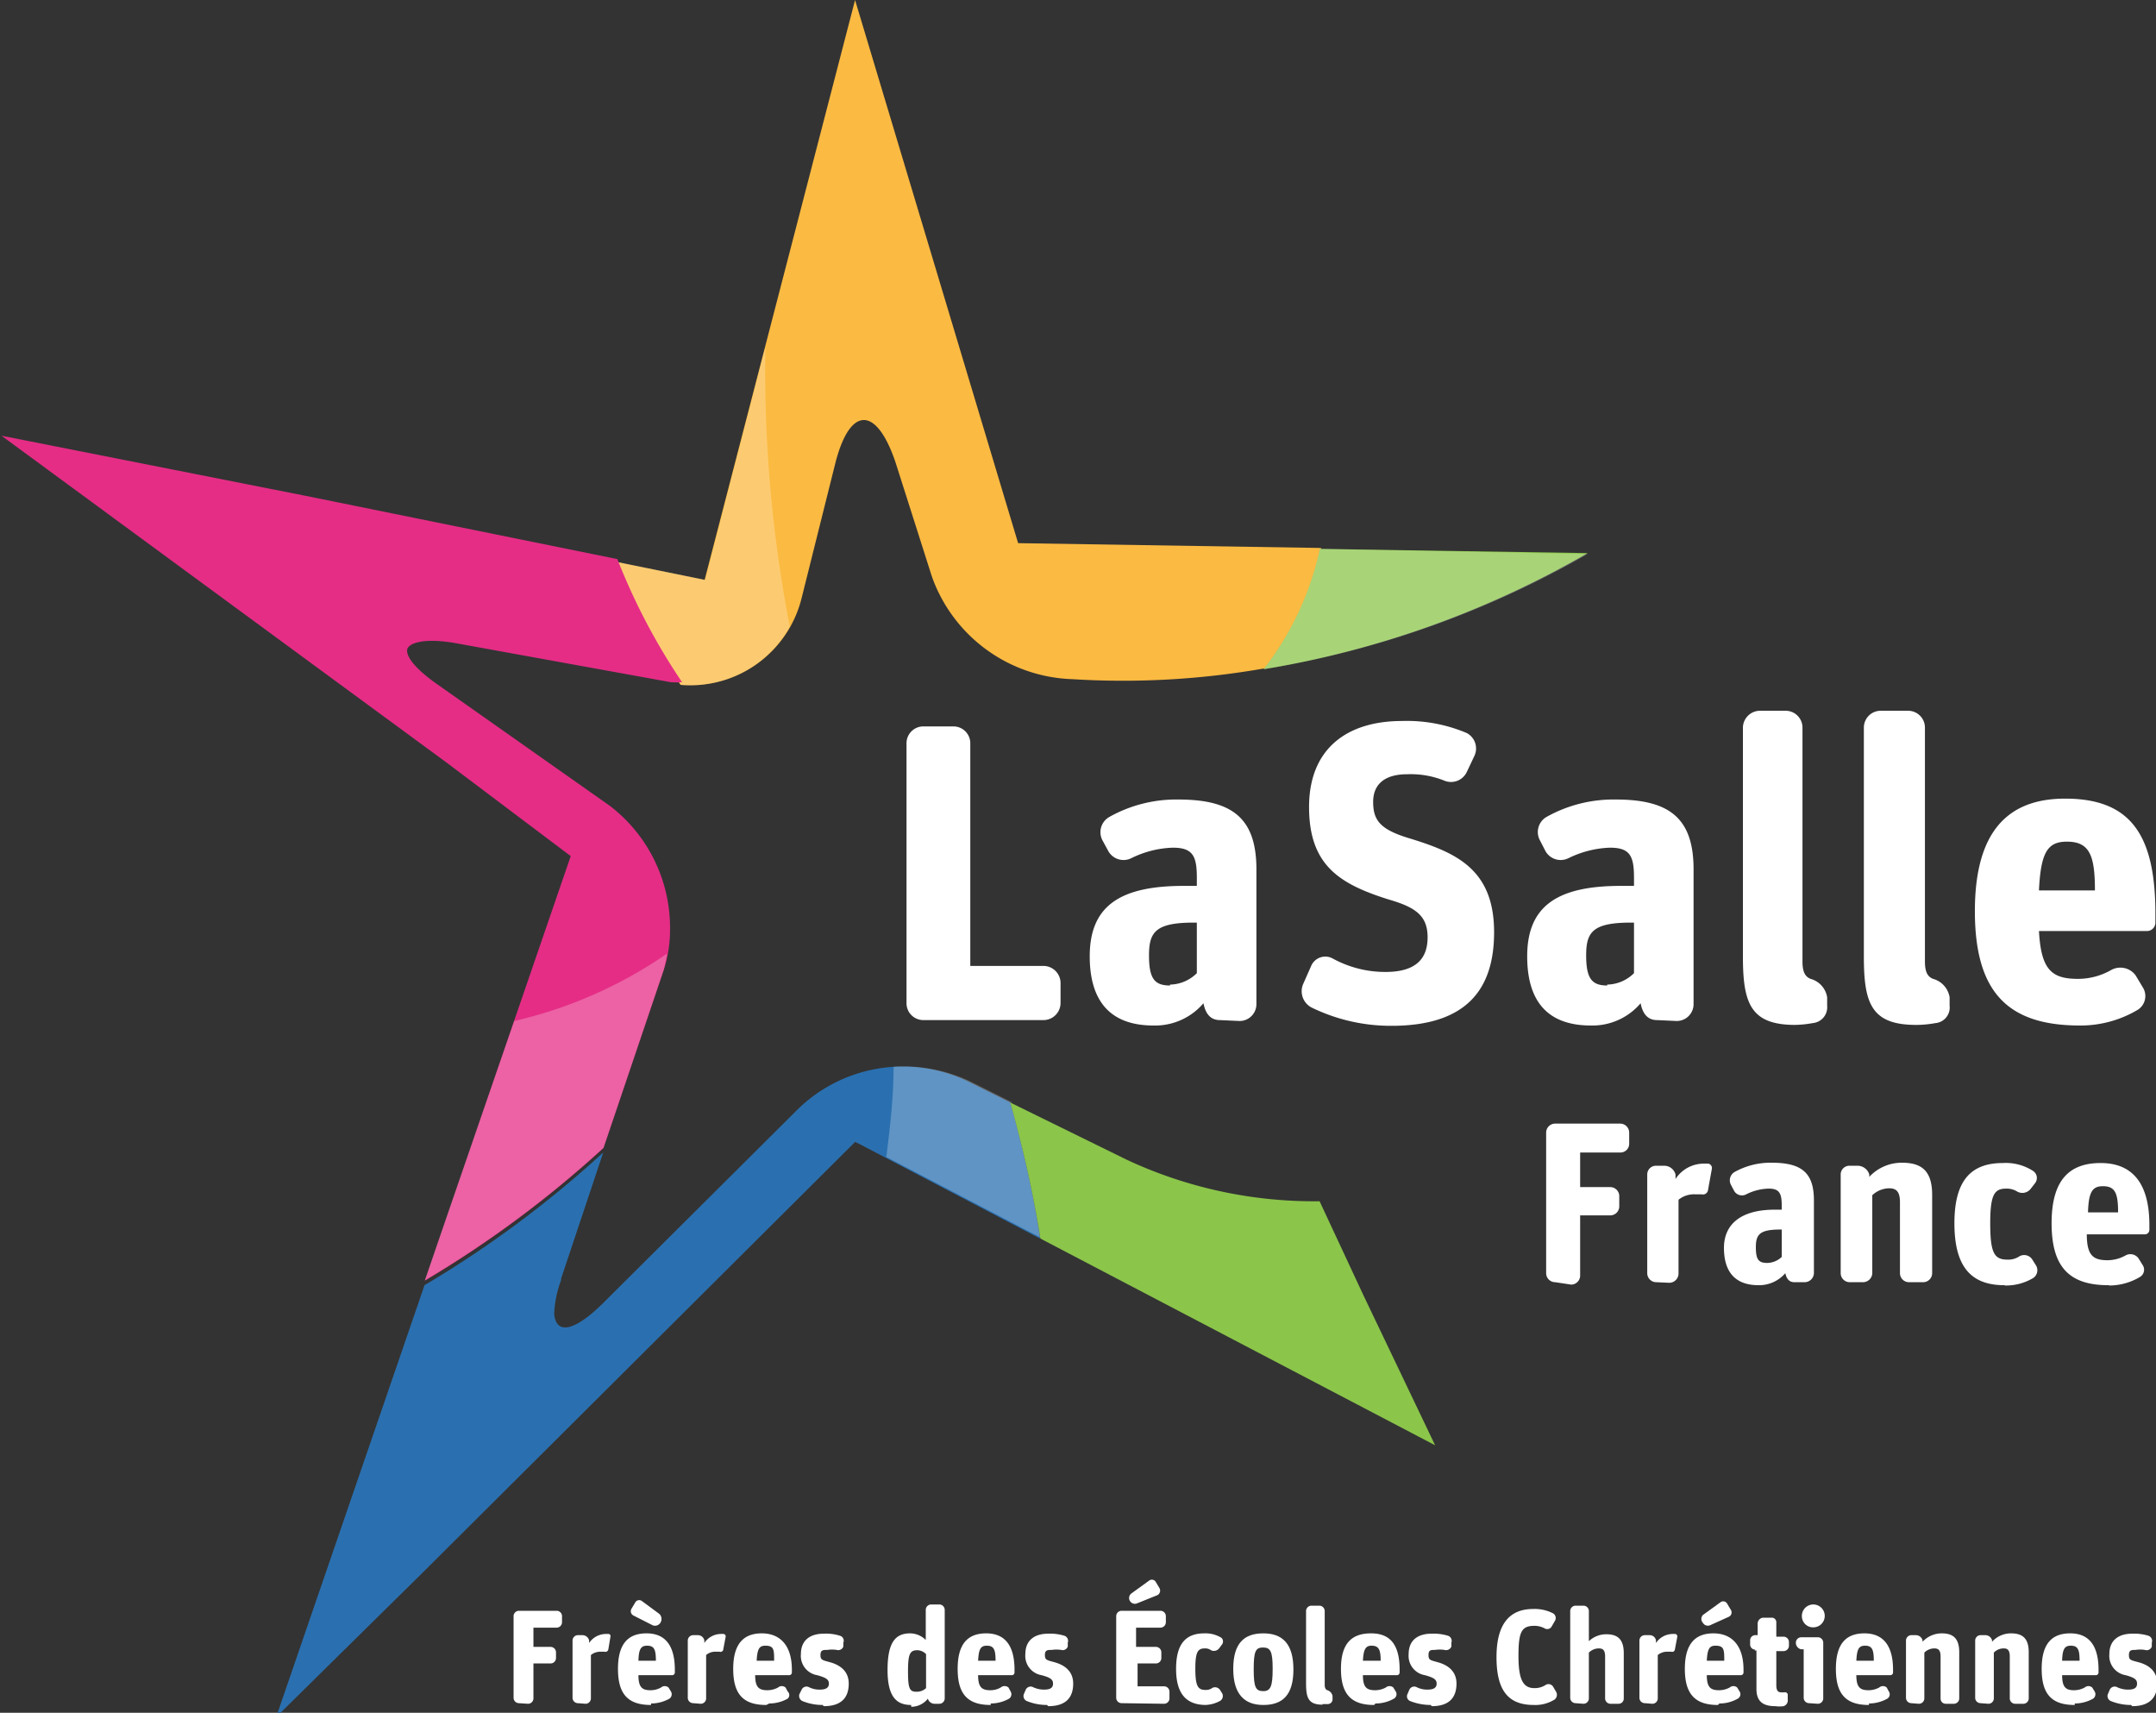
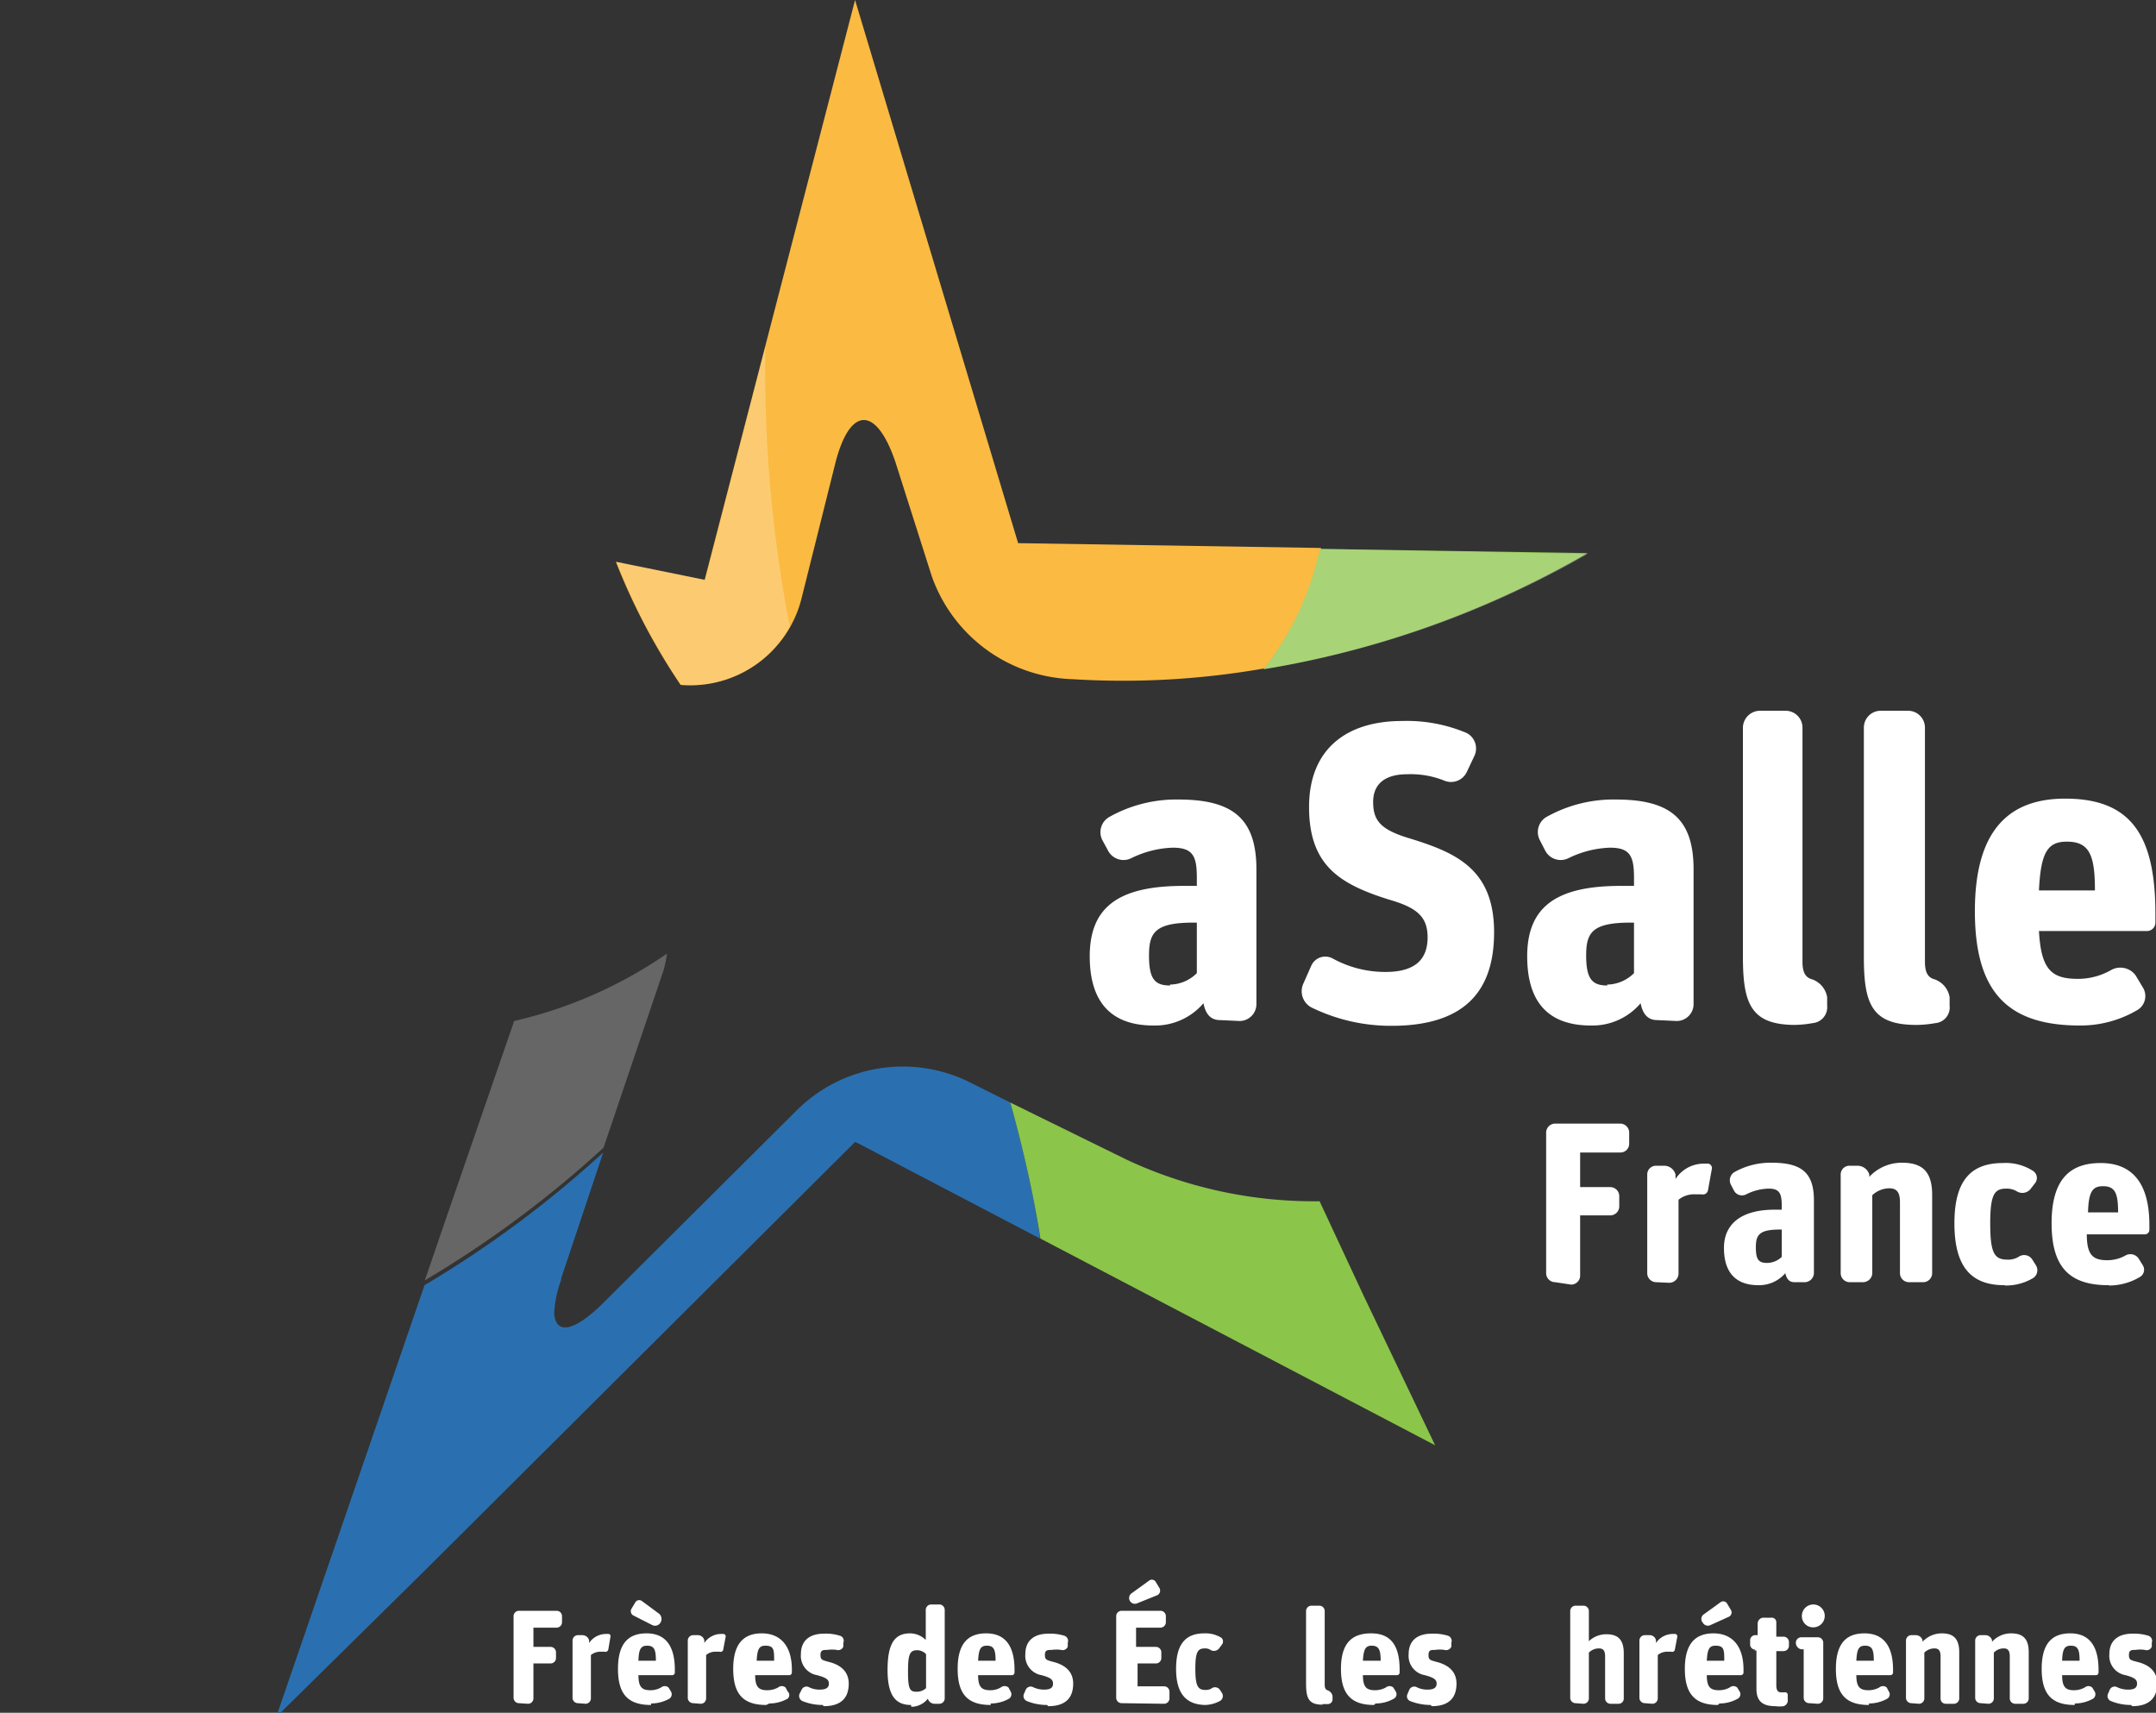
<svg xmlns="http://www.w3.org/2000/svg" id="ef6fd63c-14f5-4221-868d-dec547573be4" data-name="Calque 1" viewBox="0 0 71.66 56.92">
  <rect x="0" y="0" width="71.66" height="56.92" fill="#333333" stroke="none" />
  <defs>
    <style>.bd183af7-252c-490d-a10a-1895bd6c3347{isolation:isolate;}.a0669ff4-2bf9-47d6-be3b-2736d8655e91,.b1478b11-707b-4c8c-9eea-22c904806bf5{fill:#fff;}.eba8971c-2d1a-4c7d-acb3-f92a597b8270{fill:#fbba42;}.b1478b11-707b-4c8c-9eea-22c904806bf5{opacity:0.25;}.e223c94f-fa3a-4778-9f6c-74a5e76c9099{fill:#e52d86;}.bcc88ac6-8436-4222-aafa-e3c852a7cd9f{fill:#2a70b0;}.a3c67e1e-8e21-4efa-8e17-9fd425024fc3{fill:#8bc54a;}</style>
  </defs>
  <g class="bd183af7-252c-490d-a10a-1895bd6c3347">
-     <path class="a0669ff4-2bf9-47d6-be3b-2736d8655e91" d="M459.27,666.45a.56.56,0,0,1-.56-.56v-8.64a.56.56,0,0,1,.56-.56h1a.56.56,0,0,1,.56.56v7.4h2.44a.57.57,0,0,1,.56.57v.67a.57.57,0,0,1-.56.56Z" transform="translate(-428.58 -632.55)" />
    <path class="a0669ff4-2bf9-47d6-be3b-2736d8655e91" d="M469.13,666.45c-.31,0-.48-.2-.55-.56a2.11,2.11,0,0,1-1.66.74c-1.5,0-2.12-.88-2.12-2.3,0-1.67,1-2.34,3.12-2.34h.44v-.27c0-.72-.13-1-.8-1a3.35,3.35,0,0,0-1.38.35.58.58,0,0,1-.77-.25l-.19-.35a.58.58,0,0,1,.23-.77,4.54,4.54,0,0,1,2.3-.58c1.8,0,2.59.63,2.59,2.32v4.48a.56.56,0,0,1-.56.56Zm-1.66-1.18a1.29,1.29,0,0,0,.89-.38v-1.68h-.1c-1.28,0-1.49.32-1.49,1.09s.18,1,.7,1" transform="translate(-428.58 -632.55)" />
    <path class="a0669ff4-2bf9-47d6-be3b-2736d8655e91" d="M474.83,666.64a6,6,0,0,1-2.66-.61.61.61,0,0,1-.28-.77l.27-.61a.51.51,0,0,1,.71-.25,3.63,3.63,0,0,0,1.76.45c1,0,1.4-.43,1.4-1.15s-.4-1-1.3-1.26c-1.62-.51-2.64-1.13-2.64-3.07s1.26-2.86,3.09-2.86a5.09,5.09,0,0,1,2.15.4.58.58,0,0,1,.26.75l-.26.55a.58.58,0,0,1-.75.28,3,3,0,0,0-1.23-.21c-.73,0-1.13.32-1.13.92s.23.9,1.11,1.18c1.58.48,2.91,1,2.91,3.15,0,1.85-.87,3.11-3.41,3.11" transform="translate(-428.58 -632.55)" />
    <path class="a0669ff4-2bf9-47d6-be3b-2736d8655e91" d="M483.66,666.45c-.31,0-.48-.2-.55-.56a2.1,2.1,0,0,1-1.65.74c-1.51,0-2.12-.88-2.12-2.3,0-1.67,1-2.34,3.11-2.34h.44v-.27c0-.72-.13-1-.8-1a3.39,3.39,0,0,0-1.38.35.58.58,0,0,1-.77-.25l-.18-.35a.58.58,0,0,1,.22-.77,4.55,4.55,0,0,1,2.31-.58c1.79,0,2.58.63,2.58,2.32v4.48a.56.56,0,0,1-.56.56ZM482,665.27a1.29,1.29,0,0,0,.89-.38v-1.68h-.1c-1.28,0-1.49.32-1.49,1.09s.19,1,.7,1" transform="translate(-428.58 -632.55)" />
    <path class="a0669ff4-2bf9-47d6-be3b-2736d8655e91" d="M488.25,666.61c-1.48,0-1.74-.71-1.74-2.27v-7.61a.57.57,0,0,1,.56-.56h.86a.56.56,0,0,1,.56.56v7.77c0,.32.07.5.27.58a.76.76,0,0,1,.55.61l0,.28a.53.53,0,0,1-.48.58,3.6,3.6,0,0,1-.61.06" transform="translate(-428.58 -632.55)" />
    <path class="a0669ff4-2bf9-47d6-be3b-2736d8655e91" d="M492.27,666.61c-1.49,0-1.74-.71-1.74-2.27v-7.61a.56.56,0,0,1,.56-.56H492a.56.56,0,0,1,.56.56v7.77c0,.32.07.5.27.58a.76.76,0,0,1,.55.61l0,.28a.52.52,0,0,1-.47.58,3.71,3.71,0,0,1-.61.06" transform="translate(-428.58 -632.55)" />
    <path class="a0669ff4-2bf9-47d6-be3b-2736d8655e91" d="M497.71,666.63c-2.4,0-3.49-1.11-3.49-3.8s1.13-3.74,3-3.74c2.16,0,3,1.18,3,3.82v.3a.28.28,0,0,1-.27.28h-3.6c.07,1.3.43,1.59,1.3,1.59a2.23,2.23,0,0,0,1.11-.3.63.63,0,0,1,.8.18l.24.4a.54.54,0,0,1-.17.75,3.72,3.72,0,0,1-1.94.52m-.41-6.11c-.63,0-.87.33-.93,1.62h1.86c0-1.15-.17-1.62-.93-1.62" transform="translate(-428.58 -632.55)" />
    <path class="a0669ff4-2bf9-47d6-be3b-2736d8655e91" d="M480.27,675.16a.3.3,0,0,1-.3-.3v-4.67a.3.3,0,0,1,.3-.3h2.16a.3.3,0,0,1,.3.3v.36a.29.29,0,0,1-.3.3H481.1V672h1a.3.3,0,0,1,.3.31v.32a.3.3,0,0,1-.3.31h-1v2a.3.3,0,0,1-.3.3Z" transform="translate(-428.58 -632.55)" />
    <path class="a0669ff4-2bf9-47d6-be3b-2736d8655e91" d="M483.63,675.16a.3.3,0,0,1-.3-.3v-3.27a.29.29,0,0,1,.3-.3h.26a.39.39,0,0,1,.38.29l0,.15a1.12,1.12,0,0,1,.93-.51h.16a.15.15,0,0,1,.12.16l-.13.72a.17.17,0,0,1-.21.14l-.21,0a.82.82,0,0,0-.56.18v2.46a.31.31,0,0,1-.31.3Z" transform="translate(-428.58 -632.55)" />
    <path class="a0669ff4-2bf9-47d6-be3b-2736d8655e91" d="M488.22,675.16c-.17,0-.26-.11-.3-.3a1.15,1.15,0,0,1-.89.4c-.81,0-1.15-.48-1.15-1.24s.53-1.27,1.69-1.27h.23v-.14c0-.39-.07-.56-.43-.56a1.74,1.74,0,0,0-.75.19.3.3,0,0,1-.41-.13l-.1-.19a.32.32,0,0,1,.12-.42,2.45,2.45,0,0,1,1.24-.31c1,0,1.4.34,1.4,1.25v2.42a.31.31,0,0,1-.3.3Zm-.9-.64a.71.71,0,0,0,.48-.2v-.91h-.05c-.69,0-.81.17-.81.59s.1.52.38.52" transform="translate(-428.58 -632.55)" />
    <path class="a0669ff4-2bf9-47d6-be3b-2736d8655e91" d="M490.06,675.16a.3.3,0,0,1-.3-.3v-3.27a.29.29,0,0,1,.3-.3h.27a.41.41,0,0,1,.38.29v.08a1.47,1.47,0,0,1,1.09-.47c.66,0,1,.28,1,1.07v2.6a.3.3,0,0,1-.3.3h-.47a.3.3,0,0,1-.3-.3V672.5c0-.37-.14-.46-.36-.46a.83.83,0,0,0-.56.23v2.59a.31.31,0,0,1-.31.3Z" transform="translate(-428.58 -632.55)" />
    <path class="a0669ff4-2bf9-47d6-be3b-2736d8655e91" d="M495.2,675.26c-1.13,0-1.66-.64-1.66-2.06s.55-2,1.61-2a1.67,1.67,0,0,1,1,.26.28.28,0,0,1,.07.41l-.14.18a.35.35,0,0,1-.45.1.66.66,0,0,0-.36-.1c-.39,0-.54.17-.54,1.15s.13,1.21.57,1.21a.66.66,0,0,0,.4-.11.32.32,0,0,1,.43.11l.12.19a.31.31,0,0,1-.09.42,1.76,1.76,0,0,1-.93.25" transform="translate(-428.58 -632.55)" />
    <path class="a0669ff4-2bf9-47d6-be3b-2736d8655e91" d="M498.66,675.26c-1.3,0-1.89-.6-1.89-2.06s.61-2,1.63-2,1.62.63,1.62,2.06v.16a.15.15,0,0,1-.14.15h-1.94c0,.71.22.86.69.86a1.24,1.24,0,0,0,.6-.16.33.33,0,0,1,.43.1l.13.21a.28.28,0,0,1-.09.41,2,2,0,0,1-1,.28m-.22-3.3c-.35,0-.48.18-.5.87h1c0-.62-.09-.87-.5-.87" transform="translate(-428.58 -632.55)" />
    <path class="eba8971c-2d1a-4c7d-acb3-f92a597b8270" d="M455.22,652.44l1.12-4.48c.48-1.91,1.36-1.94,2-.06l1.21,3.8a5.13,5.13,0,0,0,4.67,3.42,27.11,27.11,0,0,0,6.4-.36,9.88,9.88,0,0,0,1.87-4l-10.07-.16h0l-.25-.83L457,632.55l-5,19.27-2.95-.6a21,21,0,0,0,2.15,4.09A3.81,3.81,0,0,0,455.22,652.44Z" transform="translate(-428.58 -632.55)" />
    <path class="b1478b11-707b-4c8c-9eea-22c904806bf5" d="M454.83,653.37a44.63,44.63,0,0,1-.81-9.29l-2,7.74-2.95-.6a21,21,0,0,0,2.15,4.09A3.77,3.77,0,0,0,454.83,653.37Z" transform="translate(-428.58 -632.55)" />
-     <path class="e223c94f-fa3a-4778-9f6c-74a5e76c9099" d="M447.55,661l-4.85,14.11a35.75,35.75,0,0,0,5.94-4.41l2-5.91a4.32,4.32,0,0,0,.21-1.34,5.1,5.1,0,0,0-2-4.12l-5.68-4c-.71-.49-1.05-.89-1.06-1.15s.56-.45,1.65-.25l7.11,1.29a2.45,2.45,0,0,0,.38,0,21,21,0,0,1-2.15-4.09l-10.35-2.1-10.12-2,14.79,10.86Z" transform="translate(-428.58 -632.55)" />
    <path class="b1478b11-707b-4c8c-9eea-22c904806bf5" d="M450.75,664.24a14.75,14.75,0,0,1-5.08,2.24L443.42,673l-.72,2.1h0a35.75,35.75,0,0,0,5.94-4.41l2-5.91A5.09,5.09,0,0,0,450.75,664.24Z" transform="translate(-428.58 -632.55)" />
    <path class="bcc88ac6-8436-4222-aafa-e3c852a7cd9f" d="M462.16,669.19l-1.38-.69a5,5,0,0,0-5.77,1l-6.36,6.33c-1,1-1.6,1.07-1.65.37v0h0v0h0v0a3.63,3.63,0,0,1,.23-1.11v-.05l1.4-4.19a35.75,35.75,0,0,1-5.94,4.41l-4.93,14.35,4.85-4.78L457,670.5h0l.15.07,6,3.14C462.93,672.23,462.58,670.7,462.16,669.19Z" transform="translate(-428.58 -632.55)" />
-     <path class="b1478b11-707b-4c8c-9eea-22c904806bf5" d="M458.28,668c0,1-.11,1.94-.24,3l5.15,2.69c-.27-1.48-.61-3-1-4.52l-1.38-.69A5.21,5.21,0,0,0,458.28,668Z" transform="translate(-428.58 -632.55)" />
    <path class="a3c67e1e-8e21-4efa-8e17-9fd425024fc3" d="M472.44,672.47a14.72,14.72,0,0,1-6.39-1.37l-3.89-1.91c.42,1.51.76,3,1,4.52l11.67,6.11,1.45.76-2.39-5Z" transform="translate(-428.58 -632.55)" />
    <path class="a3c67e1e-8e21-4efa-8e17-9fd425024fc3" d="M481.35,650.93l-8.9-.14a9.88,9.88,0,0,1-1.87,4A31.85,31.85,0,0,0,481.35,650.93Z" transform="translate(-428.58 -632.55)" />
    <path class="b1478b11-707b-4c8c-9eea-22c904806bf5" d="M472.45,650.79a9.88,9.88,0,0,1-1.87,4,31.85,31.85,0,0,0,10.77-3.83Z" transform="translate(-428.58 -632.55)" />
    <path class="a0669ff4-2bf9-47d6-be3b-2736d8655e91" d="M445.82,689.15a.18.18,0,0,1-.17-.17v-2.73a.18.18,0,0,1,.17-.17h1.27a.18.18,0,0,1,.17.17v.21a.18.18,0,0,1-.17.18h-.78v.64h.57a.18.18,0,0,1,.18.18v.19a.18.18,0,0,1-.18.18h-.57V689a.18.18,0,0,1-.18.17Z" transform="translate(-428.58 -632.55)" />
    <path class="a0669ff4-2bf9-47d6-be3b-2736d8655e91" d="M447.78,689.15a.18.18,0,0,1-.17-.17v-1.91a.18.18,0,0,1,.17-.18h.16a.23.23,0,0,1,.22.17v.09a.68.68,0,0,1,.55-.3h.09a.07.07,0,0,1,.07.09l-.07.42a.1.1,0,0,1-.13.08l-.12,0a.5.5,0,0,0-.33.11V689a.18.18,0,0,1-.17.17Z" transform="translate(-428.58 -632.55)" />
    <path class="a0669ff4-2bf9-47d6-be3b-2736d8655e91" d="M450.22,689.21c-.76,0-1.1-.35-1.1-1.2s.35-1.18.95-1.18.94.38.94,1.21v.09a.09.09,0,0,1-.08.09H449.8c0,.41.13.5.4.5a.72.72,0,0,0,.35-.09.19.19,0,0,1,.25,0l.08.13a.18.18,0,0,1-.05.24,1.25,1.25,0,0,1-.61.16m-.58-2.92a.16.16,0,0,1-.07-.23l.12-.2a.15.15,0,0,1,.23-.05l.57.42a.23.23,0,0,1,.05.28.21.21,0,0,1-.27.1Zm.45,1c-.2,0-.28.1-.29.5h.58c0-.36-.05-.5-.29-.5" transform="translate(-428.58 -632.55)" />
    <path class="a0669ff4-2bf9-47d6-be3b-2736d8655e91" d="M451.62,689.15a.18.18,0,0,1-.18-.17v-1.91a.18.18,0,0,1,.18-.18h.15a.22.22,0,0,1,.22.17l0,.09a.67.67,0,0,1,.54-.3h.1a.08.08,0,0,1,.07.09l-.08.42a.09.09,0,0,1-.12.08l-.13,0a.46.46,0,0,0-.32.11V689a.18.18,0,0,1-.18.17Z" transform="translate(-428.58 -632.55)" />
    <path class="a0669ff4-2bf9-47d6-be3b-2736d8655e91" d="M454.05,689.21c-.76,0-1.1-.35-1.1-1.2s.36-1.18.95-1.18,1,.38,1,1.21v.09a.09.09,0,0,1-.09.09h-1.13c0,.41.13.5.41.5a.75.75,0,0,0,.35-.09.19.19,0,0,1,.25,0l.07.13a.16.16,0,0,1,0,.24,1.25,1.25,0,0,1-.61.16m-.13-1.92c-.2,0-.27.1-.29.5h.58c0-.36,0-.5-.29-.5" transform="translate(-428.58 -632.55)" />
    <path class="a0669ff4-2bf9-47d6-be3b-2736d8655e91" d="M455.92,689.21a1.77,1.77,0,0,1-.67-.13.19.19,0,0,1-.1-.23l.07-.14a.18.18,0,0,1,.23-.1.78.78,0,0,0,.37.09c.21,0,.31-.06.31-.2s-.1-.2-.39-.28a.65.65,0,0,1-.54-.7c0-.45.29-.68.77-.68a1.54,1.54,0,0,1,.53.07.17.17,0,0,1,.11.23l0,.13a.18.18,0,0,1-.22.11,1.06,1.06,0,0,0-.31,0c-.14,0-.23,0-.23.17s.07.17.32.24.62.24.62.71-.25.75-.83.75" transform="translate(-428.58 -632.55)" />
    <path class="a0669ff4-2bf9-47d6-be3b-2736d8655e91" d="M458.86,689.21c-.48,0-.78-.27-.78-1.16s.24-1.22.75-1.22a.74.74,0,0,1,.52.22v-1a.18.18,0,0,1,.18-.18h.27a.18.18,0,0,1,.18.18V689a.18.18,0,0,1-.18.17h-.16a.23.23,0,0,1-.22-.17v0a.7.7,0,0,1-.55.27m.17-.5a.45.45,0,0,0,.32-.12v-1.13a.42.42,0,0,0-.29-.13c-.25,0-.31.13-.31.71s.06.67.28.67" transform="translate(-428.58 -632.55)" />
    <path class="a0669ff4-2bf9-47d6-be3b-2736d8655e91" d="M461.51,689.21c-.76,0-1.1-.35-1.1-1.2s.35-1.18.95-1.18.94.38.94,1.21v.09a.09.09,0,0,1-.08.09h-1.13c0,.41.13.5.41.5a.68.68,0,0,0,.34-.09.2.2,0,0,1,.26,0l.07.13a.18.18,0,0,1-.05.24,1.25,1.25,0,0,1-.61.16m-.13-1.92c-.2,0-.27.1-.29.5h.58c0-.36-.05-.5-.29-.5" transform="translate(-428.58 -632.55)" />
    <path class="a0669ff4-2bf9-47d6-be3b-2736d8655e91" d="M463.38,689.21a1.77,1.77,0,0,1-.67-.13.18.18,0,0,1-.1-.23l.06-.14a.18.18,0,0,1,.23-.1.85.85,0,0,0,.38.09c.21,0,.3-.06.3-.2s-.09-.2-.38-.28a.65.65,0,0,1-.54-.7c0-.45.29-.68.77-.68a1.62,1.62,0,0,1,.53.07.18.18,0,0,1,.11.23l0,.13a.18.18,0,0,1-.22.11,1.06,1.06,0,0,0-.31,0c-.14,0-.23,0-.23.17s.07.17.32.24.62.24.62.71-.25.75-.83.75" transform="translate(-428.58 -632.55)" />
    <path class="a0669ff4-2bf9-47d6-be3b-2736d8655e91" d="M465.86,689.15a.18.18,0,0,1-.18-.17v-2.73a.18.18,0,0,1,.18-.17h1.29a.18.18,0,0,1,.18.17v.21a.18.18,0,0,1-.18.18h-.81v.64H467a.18.18,0,0,1,.18.18v.19a.18.18,0,0,1-.18.18h-.61v.76h.88a.18.18,0,0,1,.18.17V689a.18.18,0,0,1-.18.17Zm.52-3.32a.19.19,0,0,1-.24-.07l0,0a.19.19,0,0,1,.05-.26l.58-.42a.15.15,0,0,1,.23.05l.12.2a.17.17,0,0,1-.07.23Z" transform="translate(-428.58 -632.55)" />
    <path class="a0669ff4-2bf9-47d6-be3b-2736d8655e91" d="M468.67,689.21c-.66,0-1-.37-1-1.2s.32-1.18.94-1.18a1,1,0,0,1,.57.15.17.17,0,0,1,0,.24l-.08.11a.22.22,0,0,1-.27.06.32.32,0,0,0-.2-.06c-.23,0-.32.1-.32.67s.08.71.33.71a.36.36,0,0,0,.24-.07.2.2,0,0,1,.25.07l.07.11a.19.19,0,0,1-.06.25,1.08,1.08,0,0,1-.54.14" transform="translate(-428.58 -632.55)" />
-     <path class="a0669ff4-2bf9-47d6-be3b-2736d8655e91" d="M470.57,689.21c-.62,0-1-.35-1-1.2s.36-1.18,1-1.18,1,.35,1,1.2-.36,1.18-1,1.18m0-.46c.24,0,.31-.16.31-.74s-.07-.71-.32-.71-.31.13-.31.73.07.72.32.72" transform="translate(-428.58 -632.55)" />
    <path class="a0669ff4-2bf9-47d6-be3b-2736d8655e91" d="M472.54,689.2c-.47,0-.55-.22-.55-.71v-2.4a.18.18,0,0,1,.18-.18h.27a.18.18,0,0,1,.17.18v2.45q0,.15.09.18a.25.25,0,0,1,.17.19V689a.16.16,0,0,1-.15.18l-.19,0" transform="translate(-428.58 -632.55)" />
    <path class="a0669ff4-2bf9-47d6-be3b-2736d8655e91" d="M474.25,689.21c-.75,0-1.1-.35-1.1-1.2s.36-1.18,1-1.18.95.38.95,1.21v.09a.09.09,0,0,1-.09.09h-1.13c0,.41.13.5.41.5a.75.75,0,0,0,.35-.09.19.19,0,0,1,.25,0l.08.13a.17.17,0,0,1-.06.24,1.22,1.22,0,0,1-.61.16m-.13-1.92c-.19,0-.27.1-.29.5h.59c0-.36-.06-.5-.3-.5" transform="translate(-428.58 -632.55)" />
    <path class="a0669ff4-2bf9-47d6-be3b-2736d8655e91" d="M476.13,689.21a1.87,1.87,0,0,1-.68-.13.17.17,0,0,1-.09-.23l.06-.14a.18.18,0,0,1,.23-.1.78.78,0,0,0,.37.09c.21,0,.31-.06.31-.2s-.1-.2-.39-.28a.65.65,0,0,1-.54-.7c0-.45.29-.68.77-.68a1.65,1.65,0,0,1,.54.07.18.18,0,0,1,.11.23l0,.13a.19.19,0,0,1-.23.11,1.06,1.06,0,0,0-.31,0c-.14,0-.22,0-.22.17s.06.17.31.24.62.24.62.71-.25.75-.82.75" transform="translate(-428.58 -632.55)" />
-     <path class="a0669ff4-2bf9-47d6-be3b-2736d8655e91" d="M479.56,689.21c-.85,0-1.24-.48-1.24-1.59s.44-1.6,1.22-1.6a1.33,1.33,0,0,1,.65.14.18.18,0,0,1,.08.24l-.11.19a.17.17,0,0,1-.23.08.7.7,0,0,0-.35-.09c-.43,0-.53.2-.53,1s.16,1.07.53,1.07a.66.66,0,0,0,.38-.11.18.18,0,0,1,.24.06l.1.17a.2.2,0,0,1-.05.26,1.21,1.21,0,0,1-.69.18" transform="translate(-428.58 -632.55)" />
    <path class="a0669ff4-2bf9-47d6-be3b-2736d8655e91" d="M480.94,689.15a.18.18,0,0,1-.17-.17v-2.89a.18.18,0,0,1,.17-.18h.27a.18.18,0,0,1,.18.18v1a.84.84,0,0,1,.58-.23c.38,0,.58.17.58.63V689a.17.17,0,0,1-.17.17h-.28a.18.18,0,0,1-.17-.17V687.6c0-.22-.08-.27-.21-.27a.47.47,0,0,0-.33.14V689a.18.18,0,0,1-.18.17Z" transform="translate(-428.58 -632.55)" />
    <path class="a0669ff4-2bf9-47d6-be3b-2736d8655e91" d="M483.25,689.15a.18.18,0,0,1-.18-.17v-1.91a.18.18,0,0,1,.18-.18h.16a.21.21,0,0,1,.21.17l0,.09a.68.68,0,0,1,.55-.3h.09a.08.08,0,0,1,.07.09l-.08.42a.09.09,0,0,1-.12.08l-.12,0a.49.49,0,0,0-.33.11V689a.18.18,0,0,1-.18.17Z" transform="translate(-428.58 -632.55)" />
    <path class="a0669ff4-2bf9-47d6-be3b-2736d8655e91" d="M485.68,689.21c-.75,0-1.1-.35-1.1-1.2s.36-1.18.95-1.18,1,.38,1,1.21v.09a.09.09,0,0,1-.09.09h-1.13c0,.41.13.5.41.5a.75.75,0,0,0,.35-.09.19.19,0,0,1,.25,0l.08.13a.17.17,0,0,1-.06.24,1.22,1.22,0,0,1-.61.16m-.31-2.6a.19.19,0,0,1-.24-.08l0,0a.19.19,0,0,1,0-.26l.58-.42a.15.15,0,0,1,.23.05l.12.2a.16.16,0,0,1-.07.23Zm.18.68c-.2,0-.27.1-.29.5h.58c0-.36,0-.5-.29-.5" transform="translate(-428.58 -632.55)" />
    <path class="a0669ff4-2bf9-47d6-be3b-2736d8655e91" d="M486.92,687.37a.17.17,0,0,1-.17-.18v-.12a.17.17,0,0,1,.17-.18H487v-.38a.2.2,0,0,1,.17-.2l.28,0a.15.15,0,0,1,.17.15v.48h.24a.18.18,0,0,1,.18.18v.12a.18.18,0,0,1-.18.18h-.24v1.13c0,.19.06.24.17.24l.1,0a.09.09,0,0,1,.11.07l0,.17a.2.2,0,0,1-.14.22,1,1,0,0,1-.27,0c-.38,0-.63-.13-.63-.57v-1.28h-.06Z" transform="translate(-428.58 -632.55)" />
    <path class="a0669ff4-2bf9-47d6-be3b-2736d8655e91" d="M488.71,689.15a.18.18,0,0,1-.18-.17v-1.62l-.08,0a.22.22,0,0,1-.18-.22v0a.18.18,0,0,1,.18-.18H489a.18.18,0,0,1,.18.18V689a.18.18,0,0,1-.18.17Zm.13-2.52a.37.37,0,0,1-.37-.37.38.38,0,1,1,.37.37" transform="translate(-428.58 -632.55)" />
    <path class="a0669ff4-2bf9-47d6-be3b-2736d8655e91" d="M490.7,689.21c-.76,0-1.1-.35-1.1-1.2s.35-1.18.95-1.18.95.38.95,1.21v.09a.09.09,0,0,1-.09.09h-1.13c0,.41.13.5.41.5a.75.75,0,0,0,.35-.09.19.19,0,0,1,.25,0l.07.13a.17.17,0,0,1-.05.24,1.25,1.25,0,0,1-.61.16m-.13-1.92c-.2,0-.27.1-.29.5h.58c0-.36-.05-.5-.29-.5" transform="translate(-428.58 -632.55)" />
    <path class="a0669ff4-2bf9-47d6-be3b-2736d8655e91" d="M492.1,689.15a.18.18,0,0,1-.17-.17v-1.91a.18.18,0,0,1,.17-.18h.16a.23.23,0,0,1,.22.17v.05a.87.87,0,0,1,.64-.28c.38,0,.58.17.58.63V689a.18.18,0,0,1-.17.17h-.28a.17.17,0,0,1-.17-.17V687.6c0-.22-.08-.27-.21-.27a.47.47,0,0,0-.33.14V689a.18.18,0,0,1-.18.17Z" transform="translate(-428.58 -632.55)" />
    <path class="a0669ff4-2bf9-47d6-be3b-2736d8655e91" d="M494.41,689.15a.18.18,0,0,1-.18-.17v-1.91a.18.18,0,0,1,.18-.18h.16a.23.23,0,0,1,.22.17v.05a.85.85,0,0,1,.63-.28c.39,0,.59.17.59.63V689a.18.18,0,0,1-.17.17h-.28a.18.18,0,0,1-.18-.17V687.6c0-.22-.08-.27-.2-.27a.45.45,0,0,0-.33.14V689a.18.18,0,0,1-.18.17Z" transform="translate(-428.58 -632.55)" />
    <path class="a0669ff4-2bf9-47d6-be3b-2736d8655e91" d="M497.54,689.21c-.76,0-1.1-.35-1.1-1.2s.35-1.18.95-1.18.94.38.94,1.21v.09a.09.09,0,0,1-.08.09h-1.13c0,.41.13.5.4.5a.75.75,0,0,0,.35-.09.19.19,0,0,1,.25,0l.08.13a.18.18,0,0,1-.05.24,1.25,1.25,0,0,1-.61.16m-.13-1.92c-.2,0-.28.1-.29.5h.58c0-.36-.05-.5-.29-.5" transform="translate(-428.58 -632.55)" />
    <path class="a0669ff4-2bf9-47d6-be3b-2736d8655e91" d="M499.41,689.21a1.77,1.77,0,0,1-.67-.13.18.18,0,0,1-.1-.23l.06-.14a.18.18,0,0,1,.23-.1.85.85,0,0,0,.38.09c.21,0,.3-.06.3-.2s-.09-.2-.38-.28a.65.65,0,0,1-.54-.7c0-.45.29-.68.77-.68a1.62,1.62,0,0,1,.53.07.18.18,0,0,1,.11.23l0,.13a.18.18,0,0,1-.23.11,1,1,0,0,0-.31,0c-.13,0-.22,0-.22.17s.06.17.32.24.62.24.62.71-.26.75-.83.75" transform="translate(-428.58 -632.55)" />
  </g>
</svg>